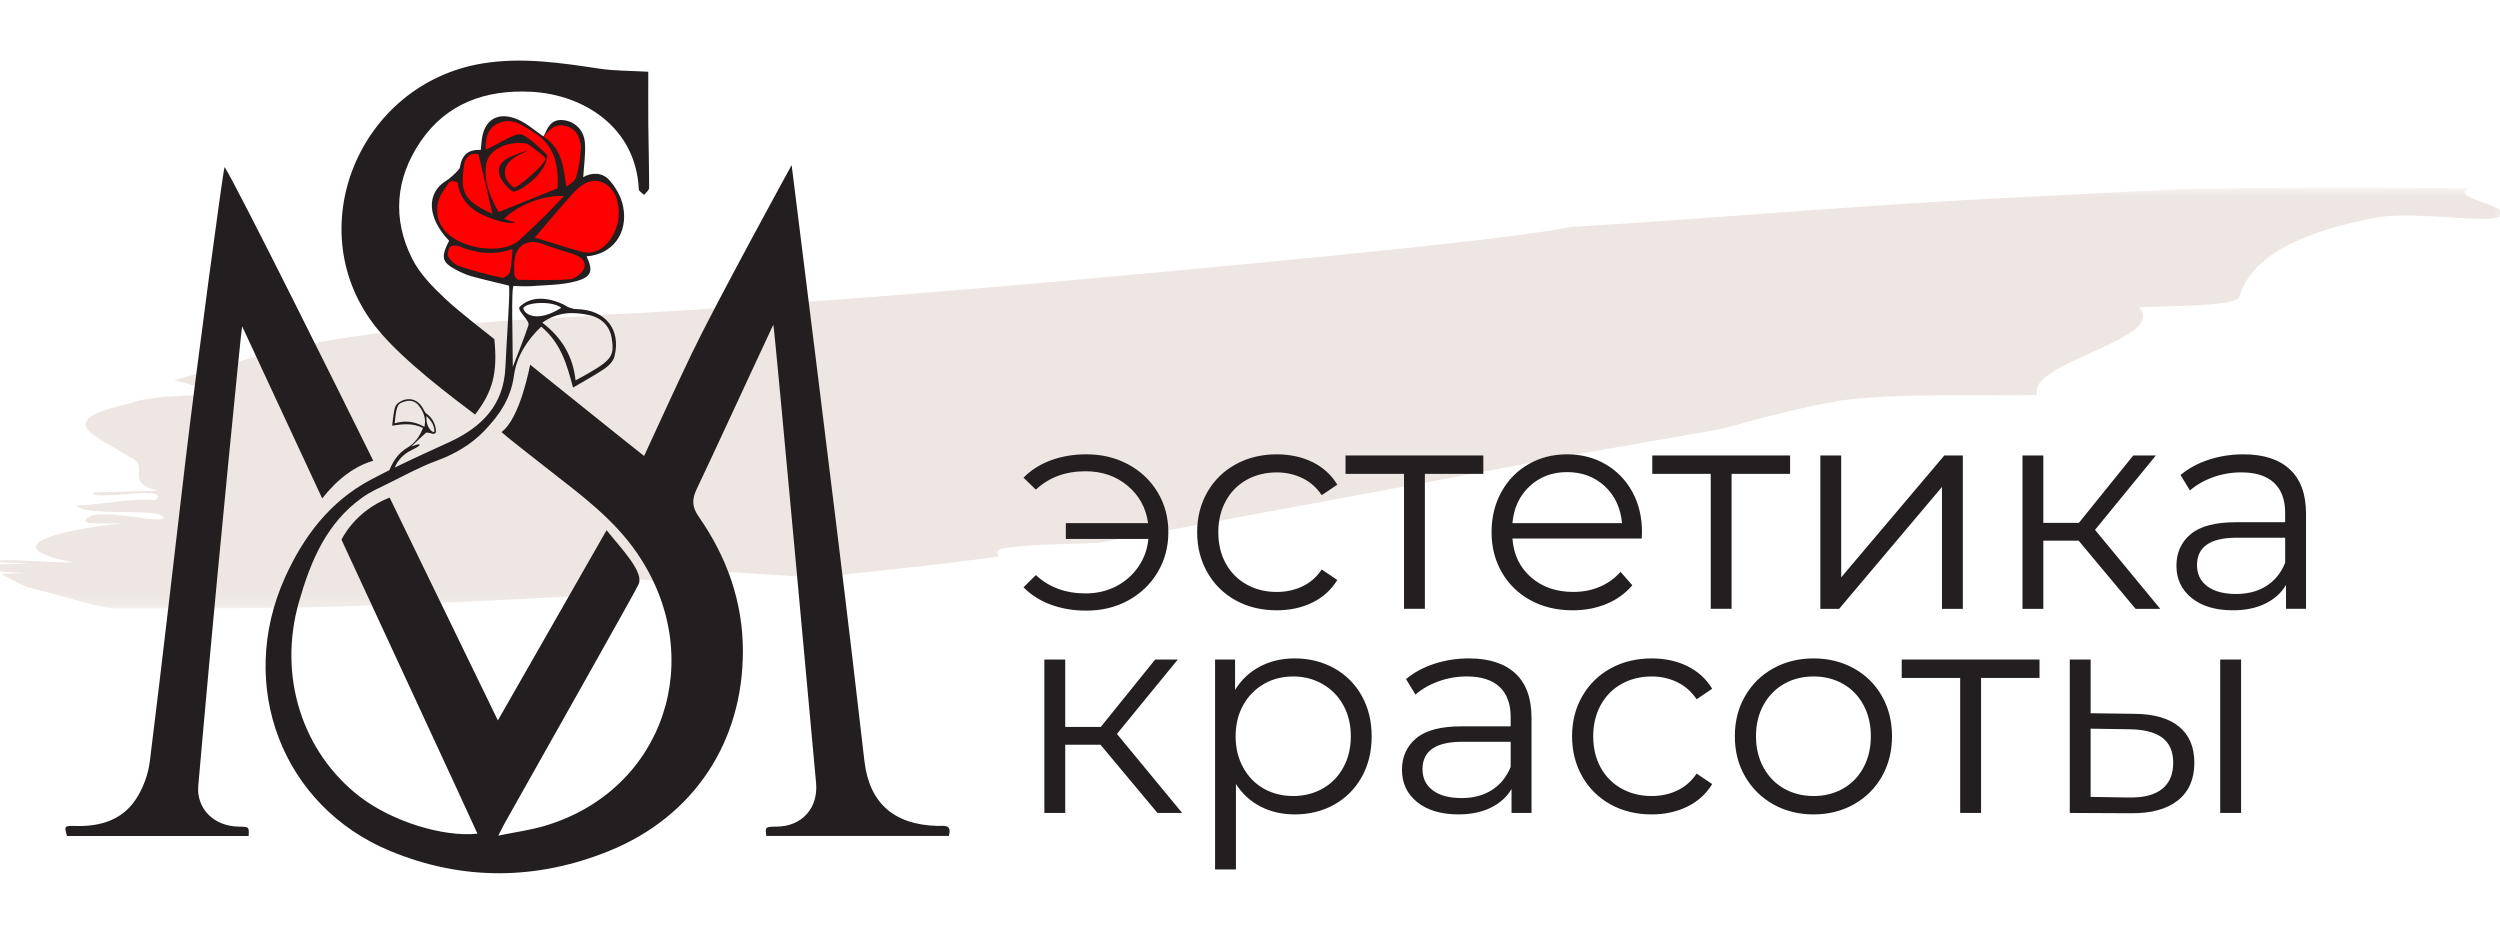
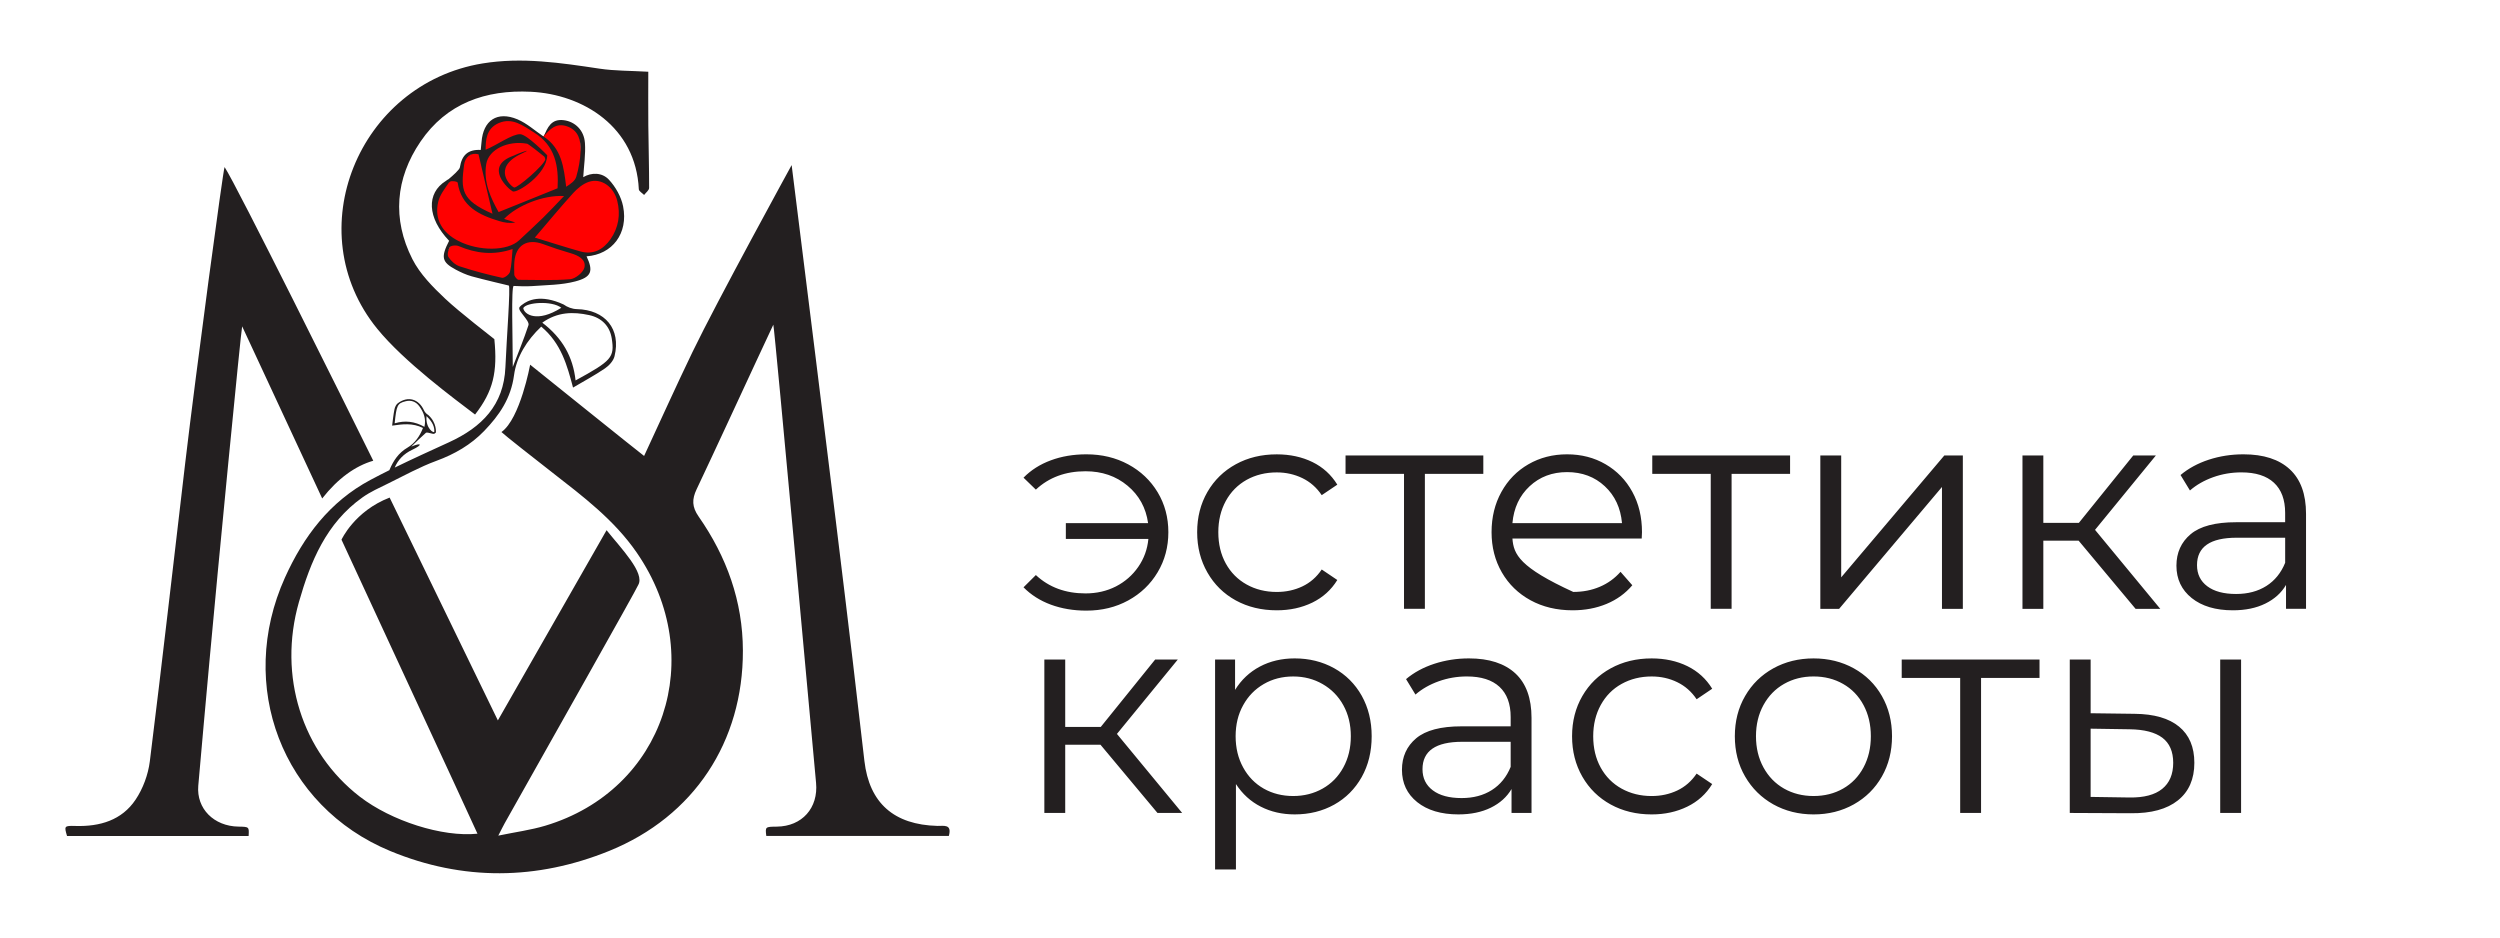
<svg xmlns="http://www.w3.org/2000/svg" width="184" height="69" viewBox="0 0 184 69" fill="none">
  <g clip-path="url(#clip0_469_1729)">
    <mask id="mask0_469_1729" style="mask-type:alpha" maskUnits="userSpaceOnUse" x="-2" y="13" width="187" height="32">
-       <path d="M-1.069 13.8H184.246V44.784H-1.069V13.8Z" fill="white" />
-     </mask>
+       </mask>
    <g mask="url(#mask0_469_1729)">
      <path opacity="0.499" d="M26.24 44.597C23.335 44.716 20.418 44.751 17.5 44.762L8.755 44.784C7.315 44.823 4.729 43.849 2.048 43.225C1.334 42.918 0.681 42.584 0.112 42.232C0.86 42.21 1.605 42.19 2.347 42.171C1.474 42.193 0.628 42.118 -0.213 42.015C-0.426 41.866 -0.633 41.714 -0.814 41.559C0.307 41.528 1.433 41.498 2.552 41.468C1.642 41.493 -0.066 41.333 -1.053 41.34C-1.058 41.333 -1.066 41.329 -1.068 41.32C0.902 41.072 3.557 41.44 5.425 41.389C0.007 40.377 3.224 39.128 9.09 38.504C8.134 38.53 6.221 38.583 6.285 38.349C6.615 37.181 11.001 38.455 12.024 38.194C12.281 37.259 6.352 38.117 5.659 37.206C7.568 37.153 9.609 36.637 11.454 36.817C12.736 35.623 6.68 36.948 6.874 36.245L11.647 36.117C8.978 35.495 11.216 34.271 9.504 33.62C7.1 32.059 3.626 30.995 9.654 29.671C10.732 29.178 13.58 29.101 16.431 29.023C15.369 28.673 14.148 28.325 12.832 27.983C15.6 27.178 18.374 26.351 21.105 25.648C27.079 24.353 35.701 23.599 42.817 23.284L43.999 23.178C50.546 22.933 66.496 21.769 81.817 20.357C97.115 18.96 111.792 17.516 115.55 16.707C126.726 16.042 137.621 15.032 148.59 14.524L156.801 14.097L160.915 13.912L165.049 13.849C170.566 13.782 176.109 13.778 181.698 13.876C180.033 14.566 185.596 15.283 183.93 15.971C182.873 16.408 178.259 15.608 175.257 15.95C167.598 17.322 165.437 19.752 164.814 21.839C164.607 22.535 160.296 22.497 157.435 22.61C159.589 24.993 149.175 26.639 149.925 29.058C145.646 29.183 140.03 28.905 135.656 29.45C132.708 29.928 129.665 30.758 126.63 31.586C123.025 32.215 119.487 32.831 116.006 33.437L105.72 35.363C98.951 36.62 92.348 37.847 85.799 39.061C84.791 39.065 83.705 39.083 82.488 39.155C82.447 39.31 82.383 39.557 82.088 39.731C81.698 39.799 81.305 39.872 80.909 39.943C78.213 40.081 75.6 40.04 73.737 40.371C73.294 40.498 73.363 40.727 73.499 40.97C69.011 41.561 64.472 42.054 59.915 42.498L52.617 42.035L52.443 42.742C49.45 43.366 46.955 42.139 43.959 42.73C43.01 42.989 43.652 43.378 43.655 43.807C37.863 44.14 32.052 44.396 26.238 44.593" fill="#DBCCC5" />
    </g>
    <path d="M156.746 58.696L153.87 58.652V53.63L156.746 53.675C157.814 53.689 158.614 53.896 159.148 54.296C159.679 54.697 159.948 55.314 159.948 56.142C159.948 56.987 159.676 57.627 159.136 58.063C158.597 58.499 157.799 58.709 156.746 58.696ZM163.407 59.833H164.944V48.544H163.407V59.833ZM157.115 52.537L153.871 52.494V48.544H152.335V59.833L156.833 59.854C158.331 59.869 159.486 59.553 160.291 58.91C161.1 58.267 161.504 57.342 161.504 56.142C161.504 54.982 161.129 54.095 160.379 53.48C159.632 52.866 158.543 52.55 157.115 52.537ZM150.109 48.544H139.966V49.897H144.269V59.831H145.806V49.897H150.109V48.544ZM133.478 58.587C132.671 58.587 131.947 58.404 131.306 58.041C130.663 57.675 130.16 57.157 129.791 56.484C129.424 55.812 129.24 55.046 129.24 54.187C129.24 53.328 129.424 52.564 129.791 51.892C130.16 51.221 130.663 50.7 131.306 50.336C131.948 49.971 132.671 49.787 133.478 49.787C134.286 49.787 135.011 49.971 135.65 50.336C136.293 50.7 136.794 51.221 137.154 51.892C137.515 52.564 137.694 53.33 137.694 54.187C137.694 55.045 137.515 55.812 137.154 56.484C136.794 57.157 136.292 57.675 135.65 58.041C135.011 58.405 134.286 58.587 133.478 58.587ZM133.478 59.941C134.573 59.941 135.56 59.694 136.441 59.201C137.32 58.707 138.009 58.025 138.507 57.151C139.004 56.279 139.253 55.291 139.253 54.188C139.253 53.089 139.004 52.1 138.507 51.228C138.009 50.354 137.321 49.677 136.441 49.19C135.561 48.703 134.574 48.459 133.478 48.459C132.383 48.459 131.396 48.703 130.515 49.19C129.637 49.677 128.944 50.354 128.44 51.228C127.933 52.1 127.684 53.089 127.684 54.188C127.684 55.291 127.933 56.279 128.44 57.151C128.945 58.024 129.637 58.707 130.515 59.201C131.396 59.692 132.383 59.941 133.478 59.941ZM121.562 59.941C122.528 59.941 123.401 59.751 124.181 59.37C124.958 58.993 125.572 58.438 126.018 57.707L124.872 56.937C124.496 57.493 124.021 57.909 123.446 58.181C122.87 58.453 122.242 58.588 121.562 58.588C120.741 58.588 120.005 58.405 119.348 58.042C118.692 57.677 118.18 57.163 117.812 56.496C117.444 55.831 117.26 55.061 117.26 54.188C117.26 53.33 117.444 52.565 117.812 51.893C118.18 51.222 118.691 50.701 119.348 50.337C120.005 49.972 120.742 49.788 121.562 49.788C122.242 49.788 122.87 49.928 123.446 50.209C124.021 50.488 124.496 50.904 124.872 51.465L126.018 50.691C125.572 49.961 124.962 49.407 124.191 49.028C123.419 48.65 122.544 48.459 121.562 48.459C120.439 48.459 119.434 48.703 118.548 49.19C117.662 49.677 116.966 50.354 116.461 51.228C115.956 52.1 115.704 53.089 115.704 54.188C115.704 55.291 115.956 56.282 116.461 57.163C116.966 58.042 117.662 58.724 118.548 59.211C119.434 59.697 120.439 59.941 121.562 59.941ZM107.574 58.738C106.666 58.738 105.958 58.549 105.454 58.169C104.949 57.791 104.696 57.272 104.696 56.613C104.696 55.269 105.67 54.596 107.616 54.596H111.185V56.442C110.883 57.185 110.421 57.754 109.8 58.148C109.179 58.542 108.437 58.738 107.574 58.738ZM108.113 48.458C107.22 48.458 106.37 48.592 105.562 48.855C104.754 49.121 104.063 49.496 103.485 49.983L104.178 51.12C104.654 50.706 105.224 50.38 105.888 50.143C106.548 49.906 107.24 49.787 107.962 49.787C109.013 49.787 109.814 50.042 110.362 50.55C110.91 51.059 111.185 51.799 111.185 52.772V53.458H107.574C106.043 53.458 104.932 53.751 104.231 54.337C103.534 54.925 103.184 55.697 103.184 56.656C103.184 57.643 103.559 58.437 104.308 59.038C105.057 59.636 106.068 59.94 107.336 59.94C108.259 59.94 109.055 59.774 109.725 59.445C110.396 59.115 110.903 58.66 111.249 58.072V59.831H112.72V52.836C112.72 51.392 112.324 50.299 111.531 49.562C110.737 48.829 109.598 48.458 108.113 48.458ZM95.182 58.587C94.374 58.587 93.649 58.404 93.009 58.041C92.367 57.675 91.864 57.157 91.496 56.484C91.126 55.812 90.942 55.046 90.942 54.187C90.942 53.328 91.126 52.569 91.496 51.904C91.862 51.238 92.366 50.721 93.009 50.348C93.65 49.974 94.374 49.788 95.182 49.788C95.975 49.788 96.697 49.975 97.344 50.348C97.993 50.721 98.502 51.238 98.869 51.904C99.237 52.569 99.421 53.33 99.421 54.187C99.421 55.045 99.237 55.812 98.869 56.484C98.502 57.157 97.994 57.675 97.344 58.041C96.697 58.405 95.975 58.587 95.182 58.587ZM95.291 48.458C94.338 48.458 93.484 48.659 92.727 49.059C91.97 49.46 91.361 50.033 90.901 50.776V48.544H89.43V63.995H90.965V57.706C91.441 58.437 92.05 58.992 92.792 59.369C93.533 59.75 94.367 59.94 95.291 59.94C96.371 59.94 97.34 59.699 98.199 59.22C99.055 58.741 99.731 58.063 100.222 57.191C100.71 56.319 100.955 55.319 100.955 54.187C100.955 53.072 100.71 52.079 100.222 51.205C99.731 50.334 99.052 49.657 98.188 49.177C97.323 48.699 96.355 48.458 95.291 48.458ZM85.19 59.833H87.007L82.206 54.016L86.684 48.544H85.018L81.017 53.502H78.4V48.544H76.864V59.833H78.4V54.812H80.996L85.19 59.833Z" fill="#231F20" />
-     <path d="M164.575 43.717C163.668 43.717 162.96 43.528 162.456 43.149C161.951 42.772 161.7 42.251 161.7 41.594C161.7 40.248 162.673 39.576 164.619 39.576H168.188V41.421C167.886 42.166 167.422 42.735 166.804 43.127C166.183 43.521 165.44 43.717 164.575 43.717ZM165.117 33.438C164.221 33.438 163.371 33.571 162.565 33.834C161.756 34.1 161.065 34.476 160.488 34.962L161.18 36.099C161.655 35.685 162.225 35.36 162.888 35.122C163.552 34.885 164.244 34.767 164.965 34.767C166.016 34.767 166.816 35.021 167.363 35.529C167.912 36.038 168.187 36.778 168.187 37.749V38.436H164.575C163.046 38.436 161.933 38.729 161.233 39.315C160.535 39.903 160.185 40.676 160.185 41.635C160.185 42.622 160.562 43.416 161.31 44.017C162.06 44.617 163.071 44.918 164.338 44.918C165.26 44.918 166.056 44.755 166.728 44.424C167.398 44.096 167.907 43.639 168.251 43.051V44.81H169.724V37.815C169.724 36.37 169.326 35.279 168.532 34.544C167.739 33.808 166.601 33.438 165.117 33.438ZM157.179 44.811H158.995L154.194 38.997L158.672 33.523H157.007L153.006 38.481H150.389V33.523H148.854V44.811H150.389V39.791H152.985L157.179 44.811ZM133.976 44.811H135.36L142.929 35.842V44.811H144.465V33.523H143.102L135.512 42.493V33.523H133.976V44.811ZM131.75 33.523H121.607V34.876H125.91V44.81H127.445V34.876H131.75V33.523ZM115.335 34.747C116.445 34.747 117.371 35.096 118.114 35.788C118.858 36.48 119.278 37.385 119.38 38.503H111.314C111.414 37.385 111.836 36.481 112.58 35.788C113.321 35.097 114.24 34.747 115.335 34.747ZM120.85 39.168C120.85 38.051 120.612 37.062 120.137 36.195C119.662 35.329 119.004 34.655 118.169 34.169C117.332 33.682 116.388 33.438 115.336 33.438C114.283 33.438 113.338 33.682 112.493 34.169C111.649 34.655 110.986 35.334 110.504 36.205C110.02 37.078 109.779 38.068 109.779 39.168C109.779 40.268 110.032 41.256 110.536 42.128C111.041 43.001 111.743 43.684 112.645 44.178C113.545 44.671 114.58 44.918 115.747 44.918C116.656 44.918 117.49 44.761 118.245 44.446C119.001 44.131 119.633 43.674 120.138 43.074L119.271 42.086C118.84 42.573 118.327 42.942 117.737 43.19C117.144 43.442 116.496 43.566 115.792 43.566C114.537 43.566 113.497 43.205 112.677 42.483C111.854 41.759 111.401 40.812 111.315 39.638H120.83L120.85 39.168ZM109.172 33.523H99.032V34.876H103.335V44.81H104.871V34.876H109.172V33.523ZM93.97 44.918C94.936 44.918 95.808 44.729 96.587 44.351C97.366 43.97 97.978 43.416 98.426 42.688L97.279 41.914C96.904 42.473 96.428 42.888 95.851 43.161C95.275 43.433 94.648 43.568 93.97 43.568C93.149 43.568 92.41 43.386 91.754 43.02C91.098 42.656 90.586 42.139 90.219 41.475C89.851 40.81 89.668 40.041 89.668 39.169C89.668 38.31 89.851 37.546 90.219 36.871C90.586 36.201 91.098 35.683 91.754 35.315C92.41 34.951 93.15 34.769 93.97 34.769C94.648 34.769 95.275 34.91 95.851 35.188C96.428 35.467 96.904 35.884 97.279 36.444L98.426 35.671C97.978 34.941 97.369 34.386 96.598 34.008C95.827 33.631 94.951 33.44 93.97 33.44C92.845 33.44 91.841 33.683 90.954 34.17C90.067 34.656 89.371 35.335 88.867 36.206C88.362 37.08 88.111 38.069 88.111 39.169C88.111 40.27 88.362 41.26 88.867 42.139C89.371 43.02 90.067 43.704 90.954 44.191C91.841 44.676 92.845 44.918 93.97 44.918ZM79.958 33.438C79.007 33.438 78.134 33.585 77.341 33.88C76.548 34.173 75.878 34.598 75.331 35.157L76.239 36.036C77.204 35.135 78.424 34.685 79.894 34.685C81.106 34.685 82.136 35.038 82.986 35.747C83.836 36.455 84.342 37.373 84.5 38.505H78.446V39.664H84.521C84.45 40.421 84.201 41.108 83.776 41.723C83.351 42.337 82.802 42.816 82.132 43.161C81.461 43.503 80.715 43.675 79.894 43.675C78.423 43.675 77.204 43.225 76.239 42.324L75.331 43.226C75.879 43.781 76.549 44.209 77.341 44.502C78.134 44.795 79.008 44.942 79.958 44.942C81.097 44.942 82.124 44.693 83.04 44.191C83.954 43.69 84.677 43 85.202 42.119C85.728 41.24 85.991 40.256 85.991 39.17C85.991 38.084 85.728 37.104 85.202 36.229C84.677 35.358 83.954 34.674 83.04 34.179C82.124 33.685 81.097 33.438 79.958 33.438Z" fill="#231F20" />
+     <path d="M164.575 43.717C163.668 43.717 162.96 43.528 162.456 43.149C161.951 42.772 161.7 42.251 161.7 41.594C161.7 40.248 162.673 39.576 164.619 39.576H168.188V41.421C167.886 42.166 167.422 42.735 166.804 43.127C166.183 43.521 165.44 43.717 164.575 43.717ZM165.117 33.438C164.221 33.438 163.371 33.571 162.565 33.834C161.756 34.1 161.065 34.476 160.488 34.962L161.18 36.099C161.655 35.685 162.225 35.36 162.888 35.122C163.552 34.885 164.244 34.767 164.965 34.767C166.016 34.767 166.816 35.021 167.363 35.529C167.912 36.038 168.187 36.778 168.187 37.749V38.436H164.575C163.046 38.436 161.933 38.729 161.233 39.315C160.535 39.903 160.185 40.676 160.185 41.635C160.185 42.622 160.562 43.416 161.31 44.017C162.06 44.617 163.071 44.918 164.338 44.918C165.26 44.918 166.056 44.755 166.728 44.424C167.398 44.096 167.907 43.639 168.251 43.051V44.81H169.724V37.815C169.724 36.37 169.326 35.279 168.532 34.544C167.739 33.808 166.601 33.438 165.117 33.438ZM157.179 44.811H158.995L154.194 38.997L158.672 33.523H157.007L153.006 38.481H150.389V33.523H148.854V44.811H150.389V39.791H152.985L157.179 44.811ZM133.976 44.811H135.36L142.929 35.842V44.811H144.465V33.523H143.102L135.512 42.493V33.523H133.976V44.811ZM131.75 33.523H121.607V34.876H125.91V44.81H127.445V34.876H131.75V33.523ZM115.335 34.747C116.445 34.747 117.371 35.096 118.114 35.788C118.858 36.48 119.278 37.385 119.38 38.503H111.314C111.414 37.385 111.836 36.481 112.58 35.788C113.321 35.097 114.24 34.747 115.335 34.747ZM120.85 39.168C120.85 38.051 120.612 37.062 120.137 36.195C119.662 35.329 119.004 34.655 118.169 34.169C117.332 33.682 116.388 33.438 115.336 33.438C114.283 33.438 113.338 33.682 112.493 34.169C111.649 34.655 110.986 35.334 110.504 36.205C110.02 37.078 109.779 38.068 109.779 39.168C109.779 40.268 110.032 41.256 110.536 42.128C111.041 43.001 111.743 43.684 112.645 44.178C113.545 44.671 114.58 44.918 115.747 44.918C116.656 44.918 117.49 44.761 118.245 44.446C119.001 44.131 119.633 43.674 120.138 43.074L119.271 42.086C118.84 42.573 118.327 42.942 117.737 43.19C117.144 43.442 116.496 43.566 115.792 43.566C111.854 41.759 111.401 40.812 111.315 39.638H120.83L120.85 39.168ZM109.172 33.523H99.032V34.876H103.335V44.81H104.871V34.876H109.172V33.523ZM93.97 44.918C94.936 44.918 95.808 44.729 96.587 44.351C97.366 43.97 97.978 43.416 98.426 42.688L97.279 41.914C96.904 42.473 96.428 42.888 95.851 43.161C95.275 43.433 94.648 43.568 93.97 43.568C93.149 43.568 92.41 43.386 91.754 43.02C91.098 42.656 90.586 42.139 90.219 41.475C89.851 40.81 89.668 40.041 89.668 39.169C89.668 38.31 89.851 37.546 90.219 36.871C90.586 36.201 91.098 35.683 91.754 35.315C92.41 34.951 93.15 34.769 93.97 34.769C94.648 34.769 95.275 34.91 95.851 35.188C96.428 35.467 96.904 35.884 97.279 36.444L98.426 35.671C97.978 34.941 97.369 34.386 96.598 34.008C95.827 33.631 94.951 33.44 93.97 33.44C92.845 33.44 91.841 33.683 90.954 34.17C90.067 34.656 89.371 35.335 88.867 36.206C88.362 37.08 88.111 38.069 88.111 39.169C88.111 40.27 88.362 41.26 88.867 42.139C89.371 43.02 90.067 43.704 90.954 44.191C91.841 44.676 92.845 44.918 93.97 44.918ZM79.958 33.438C79.007 33.438 78.134 33.585 77.341 33.88C76.548 34.173 75.878 34.598 75.331 35.157L76.239 36.036C77.204 35.135 78.424 34.685 79.894 34.685C81.106 34.685 82.136 35.038 82.986 35.747C83.836 36.455 84.342 37.373 84.5 38.505H78.446V39.664H84.521C84.45 40.421 84.201 41.108 83.776 41.723C83.351 42.337 82.802 42.816 82.132 43.161C81.461 43.503 80.715 43.675 79.894 43.675C78.423 43.675 77.204 43.225 76.239 42.324L75.331 43.226C75.879 43.781 76.549 44.209 77.341 44.502C78.134 44.795 79.008 44.942 79.958 44.942C81.097 44.942 82.124 44.693 83.04 44.191C83.954 43.69 84.677 43 85.202 42.119C85.728 41.24 85.991 40.256 85.991 39.17C85.991 38.084 85.728 37.104 85.202 36.229C84.677 35.358 83.954 34.674 83.04 34.179C82.124 33.685 81.097 33.438 79.958 33.438Z" fill="#231F20" />
    <path d="M36.463 8.89L37.558 8.73L38.613 9.132L39.505 9.817L39.911 10.139L40.438 9.425L41.169 8.971L42.263 9.448L42.709 9.937L42.763 11.225L42.834 13.197L43.683 12.996L44.697 13.286L45.306 14.082L45.792 15.411L45.63 17.061L44.778 18.107L43.845 18.671L42.872 18.732L43.236 19.557L42.994 20.201L42.142 20.683L38.167 20.884L35.531 20.321L33.665 19.798L32.853 19.153L32.808 18.711L33.421 17.625L32.736 17.182L32.204 16.376L31.88 15.37L32.124 14.163L33.503 12.996L33.949 12.392L34.273 11.507L35.043 11.184L35.571 11.024L35.611 10.139L35.936 9.252L36.463 8.89Z" fill="#FF0000" />
    <path d="M27.472 33.91C25.473 29.86 17.401 13.607 16.53 12.296C16.44 12.345 14.435 27.274 13.633 34.064C12.767 41.388 11.941 48.717 11.027 56.035C10.905 57.009 10.526 58.04 9.979 58.854C8.964 60.371 7.353 60.844 5.558 60.791C4.719 60.767 4.718 60.797 4.934 61.53H18.298C18.338 60.852 18.338 60.852 17.555 60.839C15.743 60.812 14.45 59.516 14.593 57.832C14.858 54.751 15.145 51.672 15.422 48.591C15.973 42.487 17.764 24.033 17.823 24.02C19.786 28.242 21.75 32.464 23.714 36.687C24.864 35.212 26.162 34.287 27.472 33.91ZM47.406 14.349C47.536 14.177 47.774 14.005 47.775 13.833C47.778 12.3 47.731 10.768 47.716 9.235C47.703 7.914 47.714 6.592 47.714 5.28C46.39 5.203 45.243 5.221 44.125 5.053C41.265 4.623 38.418 4.193 35.517 4.669C26.365 6.168 21.934 17.027 27.76 24.192C29.748 26.638 33.47 29.369 34.965 30.51C36.303 28.785 36.627 27.387 36.384 24.96C36.192 24.8 33.827 22.984 32.774 21.992C31.855 21.126 30.909 20.171 30.35 19.068C28.856 16.124 29.102 13.138 30.95 10.421C32.864 7.604 35.741 6.592 39.067 6.754C42.939 6.94 46.8 9.359 47.017 13.927C47.021 14.073 47.27 14.208 47.406 14.349ZM40.276 11.416C40.258 11.463 40.054 11.124 40.145 11.717C40.023 12.191 38.064 13.861 37.842 13.8C37.605 13.735 36.175 12.375 38.324 11.338C38.531 11.242 38.658 11.179 38.723 11.143C39.018 10.972 38.046 11.329 37.791 11.461C35.565 12.254 37.426 13.928 37.735 14.086C38.046 14.244 40.256 12.845 40.276 11.416ZM37.534 20.008C37.486 20.199 37.113 20.481 36.95 20.446C35.898 20.213 34.85 19.937 33.827 19.601C33.505 19.495 33.19 19.204 33.004 18.916C32.897 18.75 32.987 18.369 33.123 18.178C33.206 18.061 33.577 18.037 33.758 18.112C35.033 18.654 36.324 18.811 37.725 18.328C37.664 18.968 37.662 19.504 37.534 20.008ZM33.732 17.73C32.552 17.124 31.956 16.14 32.249 14.867C32.365 14.362 32.717 13.909 33.035 13.449C33.088 13.414 33.134 13.377 33.178 13.34C33.383 13.328 33.601 13.34 33.685 13.438C33.934 15.176 35.252 15.825 36.752 16.273C37.121 16.384 37.503 16.455 37.929 16.371C37.662 16.286 37.393 16.202 37.102 16.112C38.048 15.125 39.985 14.341 41.513 14.428C40.929 15.036 40.47 15.535 39.986 16.009C39.405 16.579 38.801 17.128 38.207 17.686C37.351 18.49 35.252 18.511 33.732 17.73ZM37.861 19.24C37.969 18.03 38.817 17.538 39.971 17.966C40.637 18.214 41.313 18.438 41.995 18.634C42.561 18.797 43.139 19.087 43.017 19.678C42.942 20.039 42.352 20.518 41.961 20.551C40.731 20.652 39.489 20.601 38.16 20.594C38.06 20.594 37.853 20.334 37.851 20.211C37.843 19.863 37.833 19.55 37.861 19.24ZM42.715 18.505C41.597 18.189 40.49 17.831 39.364 17.486C40.351 16.332 41.244 15.247 42.188 14.208C42.5 13.864 42.909 13.526 43.34 13.383C44.242 13.084 45.166 13.732 45.428 14.776C45.683 15.786 45.526 16.76 44.928 17.613C44.401 18.363 43.667 18.772 42.715 18.505ZM41.038 13.857C39.634 14.423 38.223 14.993 36.698 15.609C36.12 14.576 35.565 13.404 35.788 12.068C35.968 10.989 37.397 10.329 38.768 10.574C38.802 10.512 39.816 11.329 40.075 11.539C40.144 11.678 40.155 11.83 40.125 11.989C40.319 11.474 40.246 11.397 40.246 11.397C40.246 11.397 38.793 9.895 38.288 9.877C37.7 9.856 36.569 10.685 35.742 11.018C35.746 10.338 35.775 9.46 36.707 9.058C37.711 8.626 38.497 9.249 39.303 9.75C40.87 10.726 41.128 12.226 41.038 13.857ZM36.248 15.731C33.919 14.718 33.922 13.961 34.152 12.15C34.229 11.546 34.642 11.212 35.218 11.353C35.572 12.86 35.911 14.302 36.248 15.731ZM38.512 22.675C38.733 22.246 40.622 22.112 41.312 22.653C39.526 23.782 38.573 23.138 38.512 22.675ZM39.912 23.748C41.039 22.949 42.182 22.936 43.359 23.19C44.287 23.39 44.883 24.003 45.025 24.913C45.245 26.316 45.006 26.553 42.362 28C42.169 26.249 41.392 24.88 39.912 23.748ZM31.239 31.415C30.51 31.009 29.807 30.93 29.047 31.156C29.185 29.825 29.241 29.685 29.862 29.53C30.263 29.429 30.622 29.565 30.867 29.909C31.179 30.345 31.373 30.814 31.239 31.415ZM31.394 30.624C31.674 30.91 31.986 31.268 31.967 31.758C31.96 31.94 31.299 31.533 31.394 30.624ZM69.004 60.787C65.789 60.706 63.979 59.101 63.62 56.004C63.332 53.523 63.045 51.043 62.753 48.563C61.483 37.799 58.265 12.15 58.265 12.15C58.265 12.15 52.766 22.179 50.966 25.911C49.75 28.434 48.6 30.988 47.406 33.558C47.247 33.456 39.019 26.841 39.019 26.841C39.019 26.841 38.288 30.825 36.906 31.798C37.132 32.023 39.376 33.786 40.628 34.76C42.9 36.531 45.199 38.257 46.864 40.672C52.16 48.356 48.901 58.148 40.129 60.773C39.071 61.089 37.959 61.236 36.674 61.502C36.915 61.035 37.024 60.807 37.147 60.587C40.35 54.89 46.848 43.384 46.97 43.061C47.497 42.176 45.713 40.365 44.644 39.022C41.941 43.752 39.34 48.302 36.643 53.022C33.916 47.374 31.329 42.113 28.677 36.622C26.086 37.621 25.134 39.722 25.134 39.722C25.134 39.722 30.754 51.872 33.432 57.644C34.001 58.871 34.562 60.101 35.142 61.36C32.568 61.63 28.793 60.419 26.478 58.631C22.236 55.354 20.443 49.761 22.002 44.306C22.851 41.336 24.014 38.493 26.688 36.602C27.262 36.195 27.92 35.902 28.557 35.589C29.734 35.012 30.89 34.369 32.117 33.918C33.463 33.424 34.654 32.736 35.634 31.72C36.748 30.565 37.605 29.324 37.833 27.612C38.01 26.278 38.772 25.045 39.834 24.04C41.315 25.273 41.747 26.922 42.175 28.526C42.984 28.048 43.783 27.62 44.526 27.114C44.829 26.908 45.146 26.56 45.229 26.22C45.72 24.217 44.54 22.797 42.45 22.751C42.123 22.744 41.748 22.607 41.483 22.411C39.785 21.627 38.83 22.11 38.445 22.418C38.322 22.495 38.248 22.596 38.229 22.616C38.229 22.617 38.229 22.619 38.229 22.62C38.149 22.775 38.401 23.052 38.542 23.239C38.7 23.447 38.954 23.753 38.897 23.927C38.552 24.975 38.128 25.997 37.74 27.006C37.74 25.011 37.609 21.035 37.812 21.046C38.016 21.057 38.732 21.09 39.148 21.058C40.221 20.977 41.326 20.983 42.352 20.71C43.559 20.39 43.676 19.939 43.17 18.866C45.063 18.733 46.259 17.182 45.859 15.181C45.719 14.482 45.309 13.754 44.819 13.227C44.307 12.674 43.517 12.688 42.926 13.039C42.975 12.191 43.109 11.352 43.052 10.525C42.986 9.575 42.32 8.954 41.502 8.847C40.567 8.724 40.294 9.388 40.018 10.055C40.018 10.055 40.018 10.055 40.019 10.055C40.458 9.499 40.938 9.017 41.741 9.301C42.594 9.603 42.755 10.343 42.731 11.096C42.711 11.74 42.591 12.395 42.411 13.014C42.324 13.312 41.996 13.539 41.67 13.744C41.492 12.28 41.327 10.918 40.019 10.055C40.019 10.056 40.018 10.056 40.018 10.057C40.018 10.056 40.018 10.056 40.018 10.055C39.376 9.622 38.783 9.076 38.082 8.781C36.593 8.156 35.559 8.859 35.44 10.457C35.426 10.643 35.403 10.828 35.382 11.035C34.421 10.985 33.984 11.445 33.847 12.317C33.82 12.491 33.334 12.921 33.02 13.183L32.911 13.247C32.911 13.247 32.868 13.277 32.813 13.318C31.373 14.215 31.432 16.027 33.055 17.722C32.439 18.928 32.511 19.29 33.53 19.837C33.906 20.039 34.303 20.221 34.711 20.336C35.583 20.58 37.306 20.979 37.447 21.016C37.587 21.052 37.282 25.02 37.198 27.024C37.083 29.815 35.457 31.445 33.055 32.547C31.717 33.16 30.374 33.769 29.051 34.415C29.284 33.861 29.691 33.408 30.353 33.097C31.125 32.734 31.043 32.545 30.265 32.873C30.616 32.538 30.966 32.187 31.339 31.862C31.402 31.808 31.574 31.858 31.687 31.887C31.769 31.908 31.888 31.945 31.958 31.929C31.962 31.928 32.075 31.848 32.081 31.834C32.083 31.827 32.165 31.122 31.517 30.541C31.39 30.467 31.267 30.339 31.207 30.205C30.823 29.36 30.027 29.125 29.282 29.676C29.156 29.77 29.067 29.96 29.034 30.119C28.954 30.512 28.916 30.913 28.86 31.327C29.6 31.222 30.359 31.11 31.131 31.499C30.898 32.109 30.52 32.635 29.998 32.941C29.327 33.333 28.962 33.9 28.678 34.556C28.671 34.573 28.666 34.588 28.658 34.605C28.191 34.837 27.727 35.073 27.268 35.319C24.273 36.918 22.343 39.477 20.973 42.51C17.392 50.451 20.754 59.341 28.73 62.639C34.062 64.844 39.511 64.791 44.848 62.623C51.088 60.087 54.692 54.578 54.677 47.89C54.67 44.252 53.483 40.977 51.42 38.018C50.921 37.305 50.925 36.744 51.268 36.016C52.738 32.909 54.172 29.786 55.622 26.67C56.033 25.787 56.447 24.906 56.916 23.898C57.014 24.144 59.972 56.682 60.062 57.614C60.238 59.466 59.029 60.823 57.174 60.84C56.319 60.849 56.319 60.849 56.399 61.527C60.878 61.527 65.358 61.527 69.834 61.527C70.086 60.623 69.447 60.799 69.004 60.787Z" fill="#231F20" />
  </g>
  <defs>
    <clipPath id="clip0_469_1729">
      <rect width="184" height="69" fill="white" />
    </clipPath>
  </defs>
</svg>